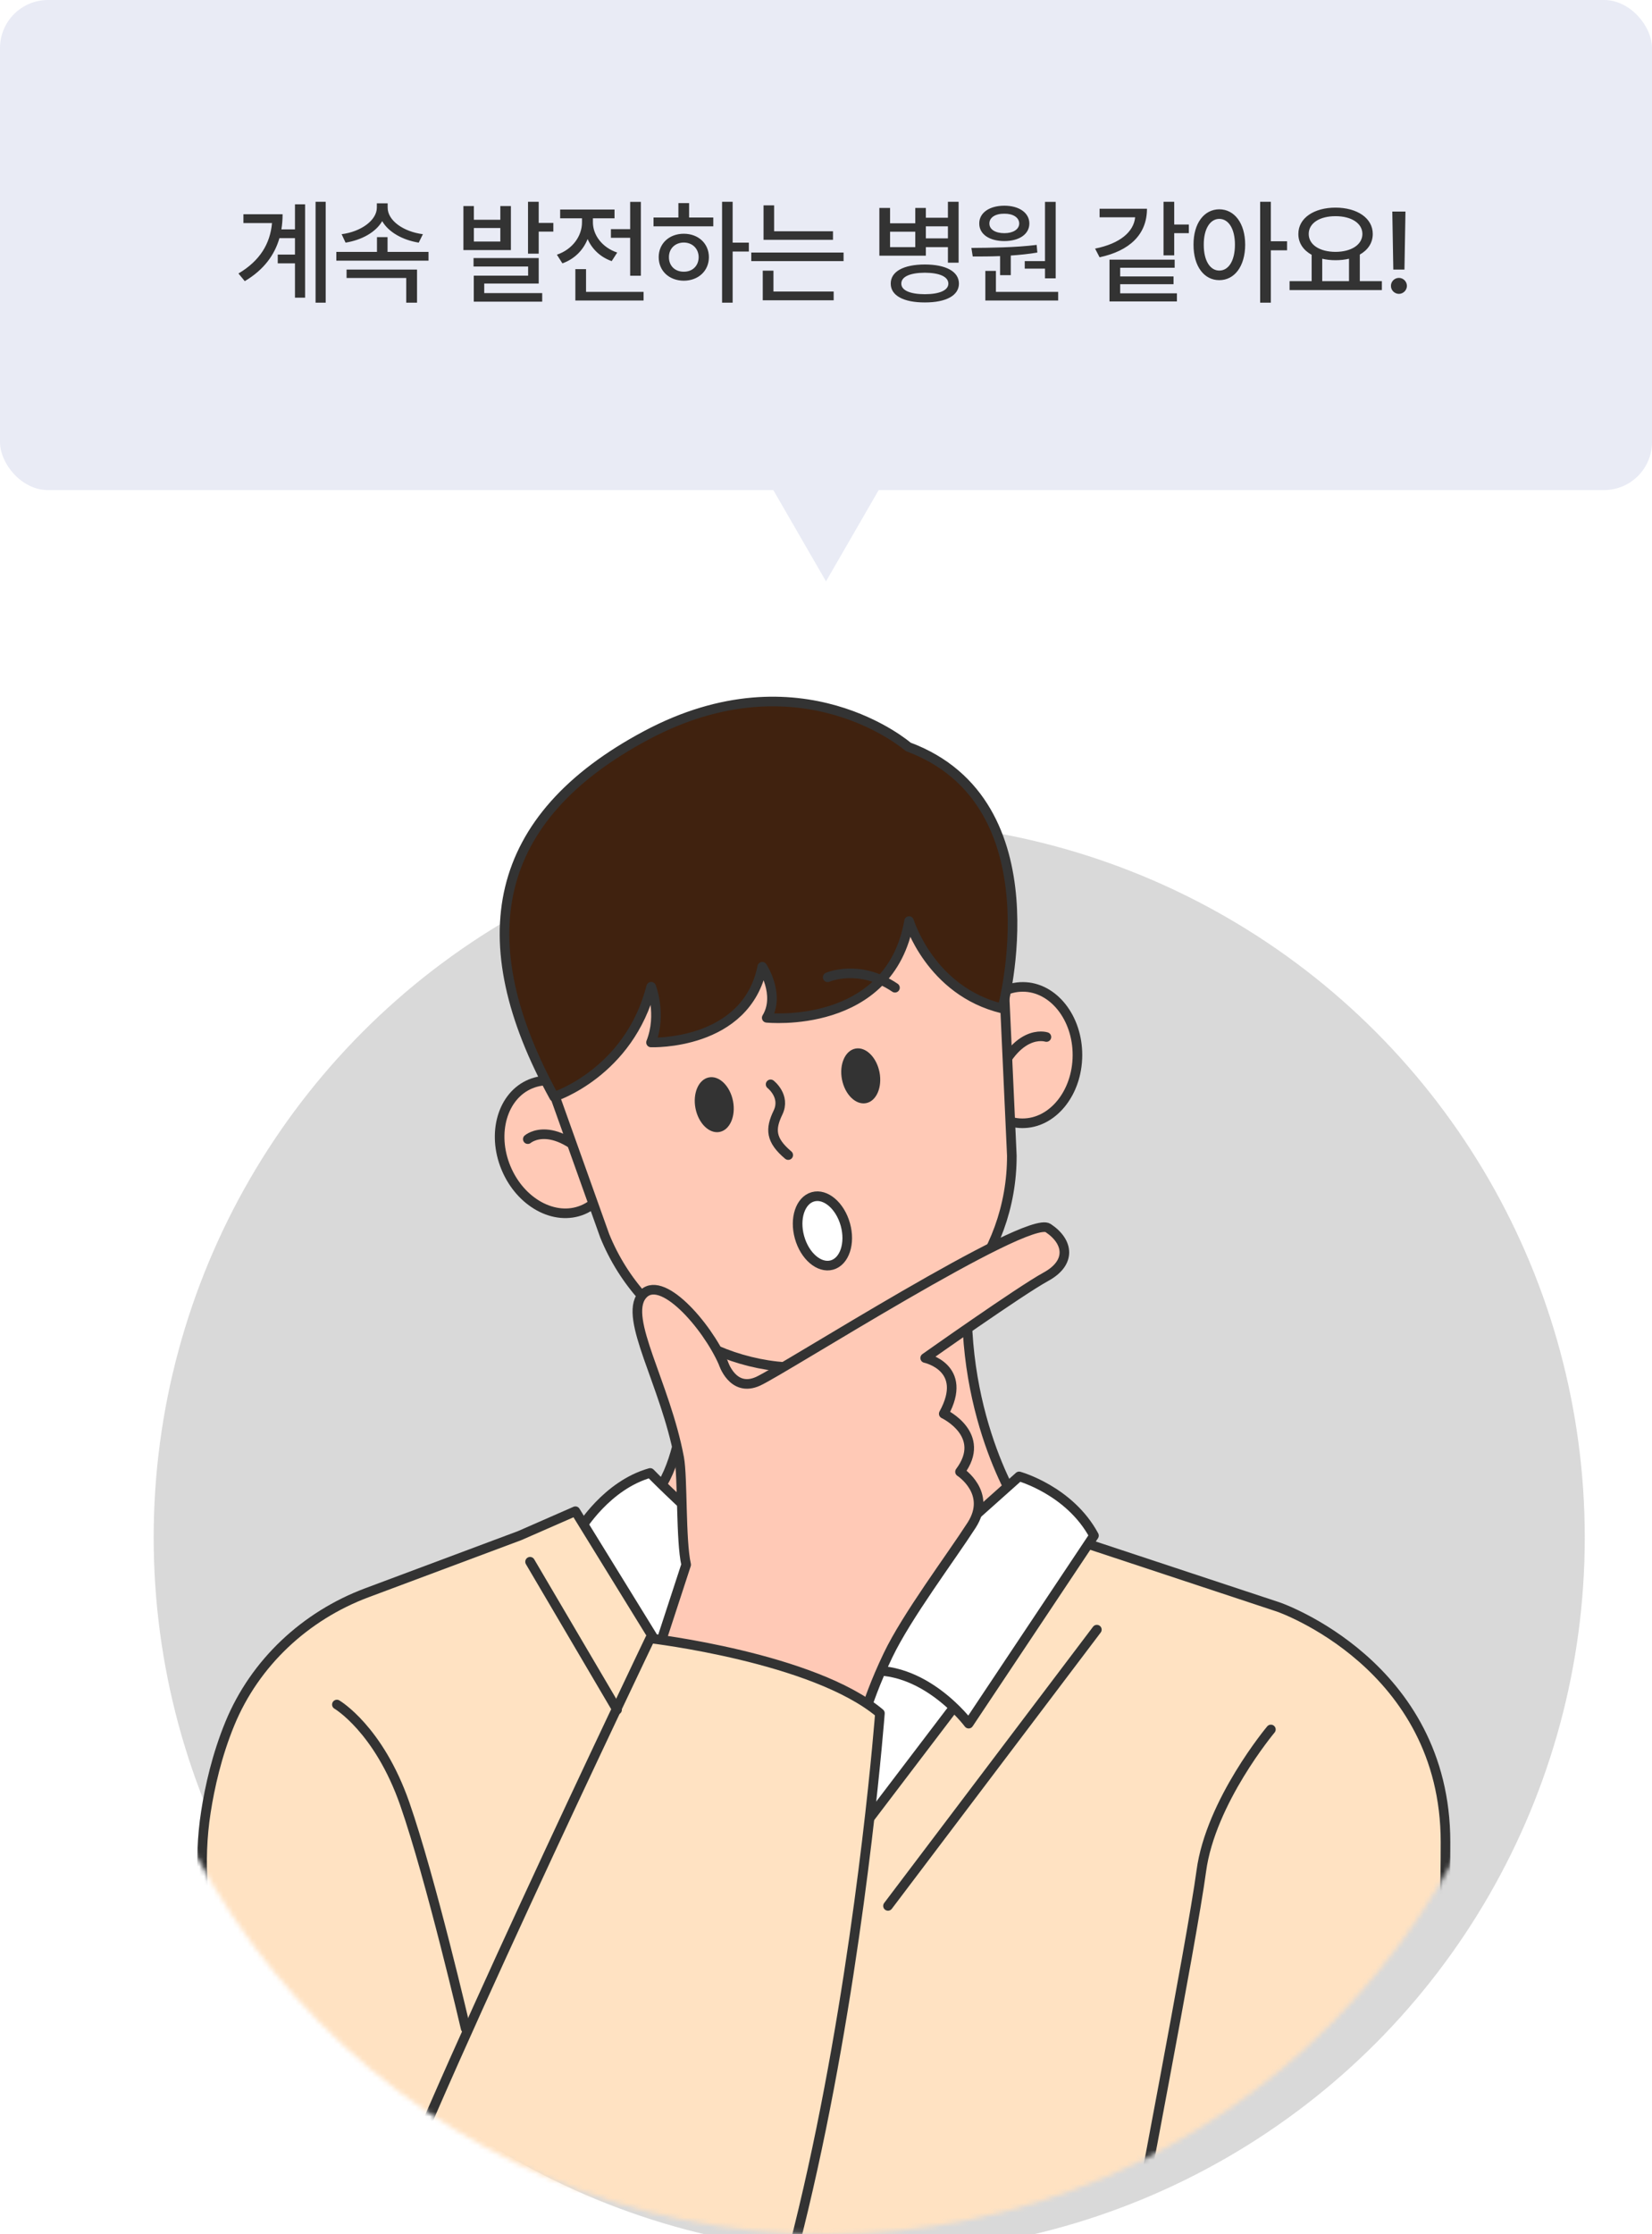
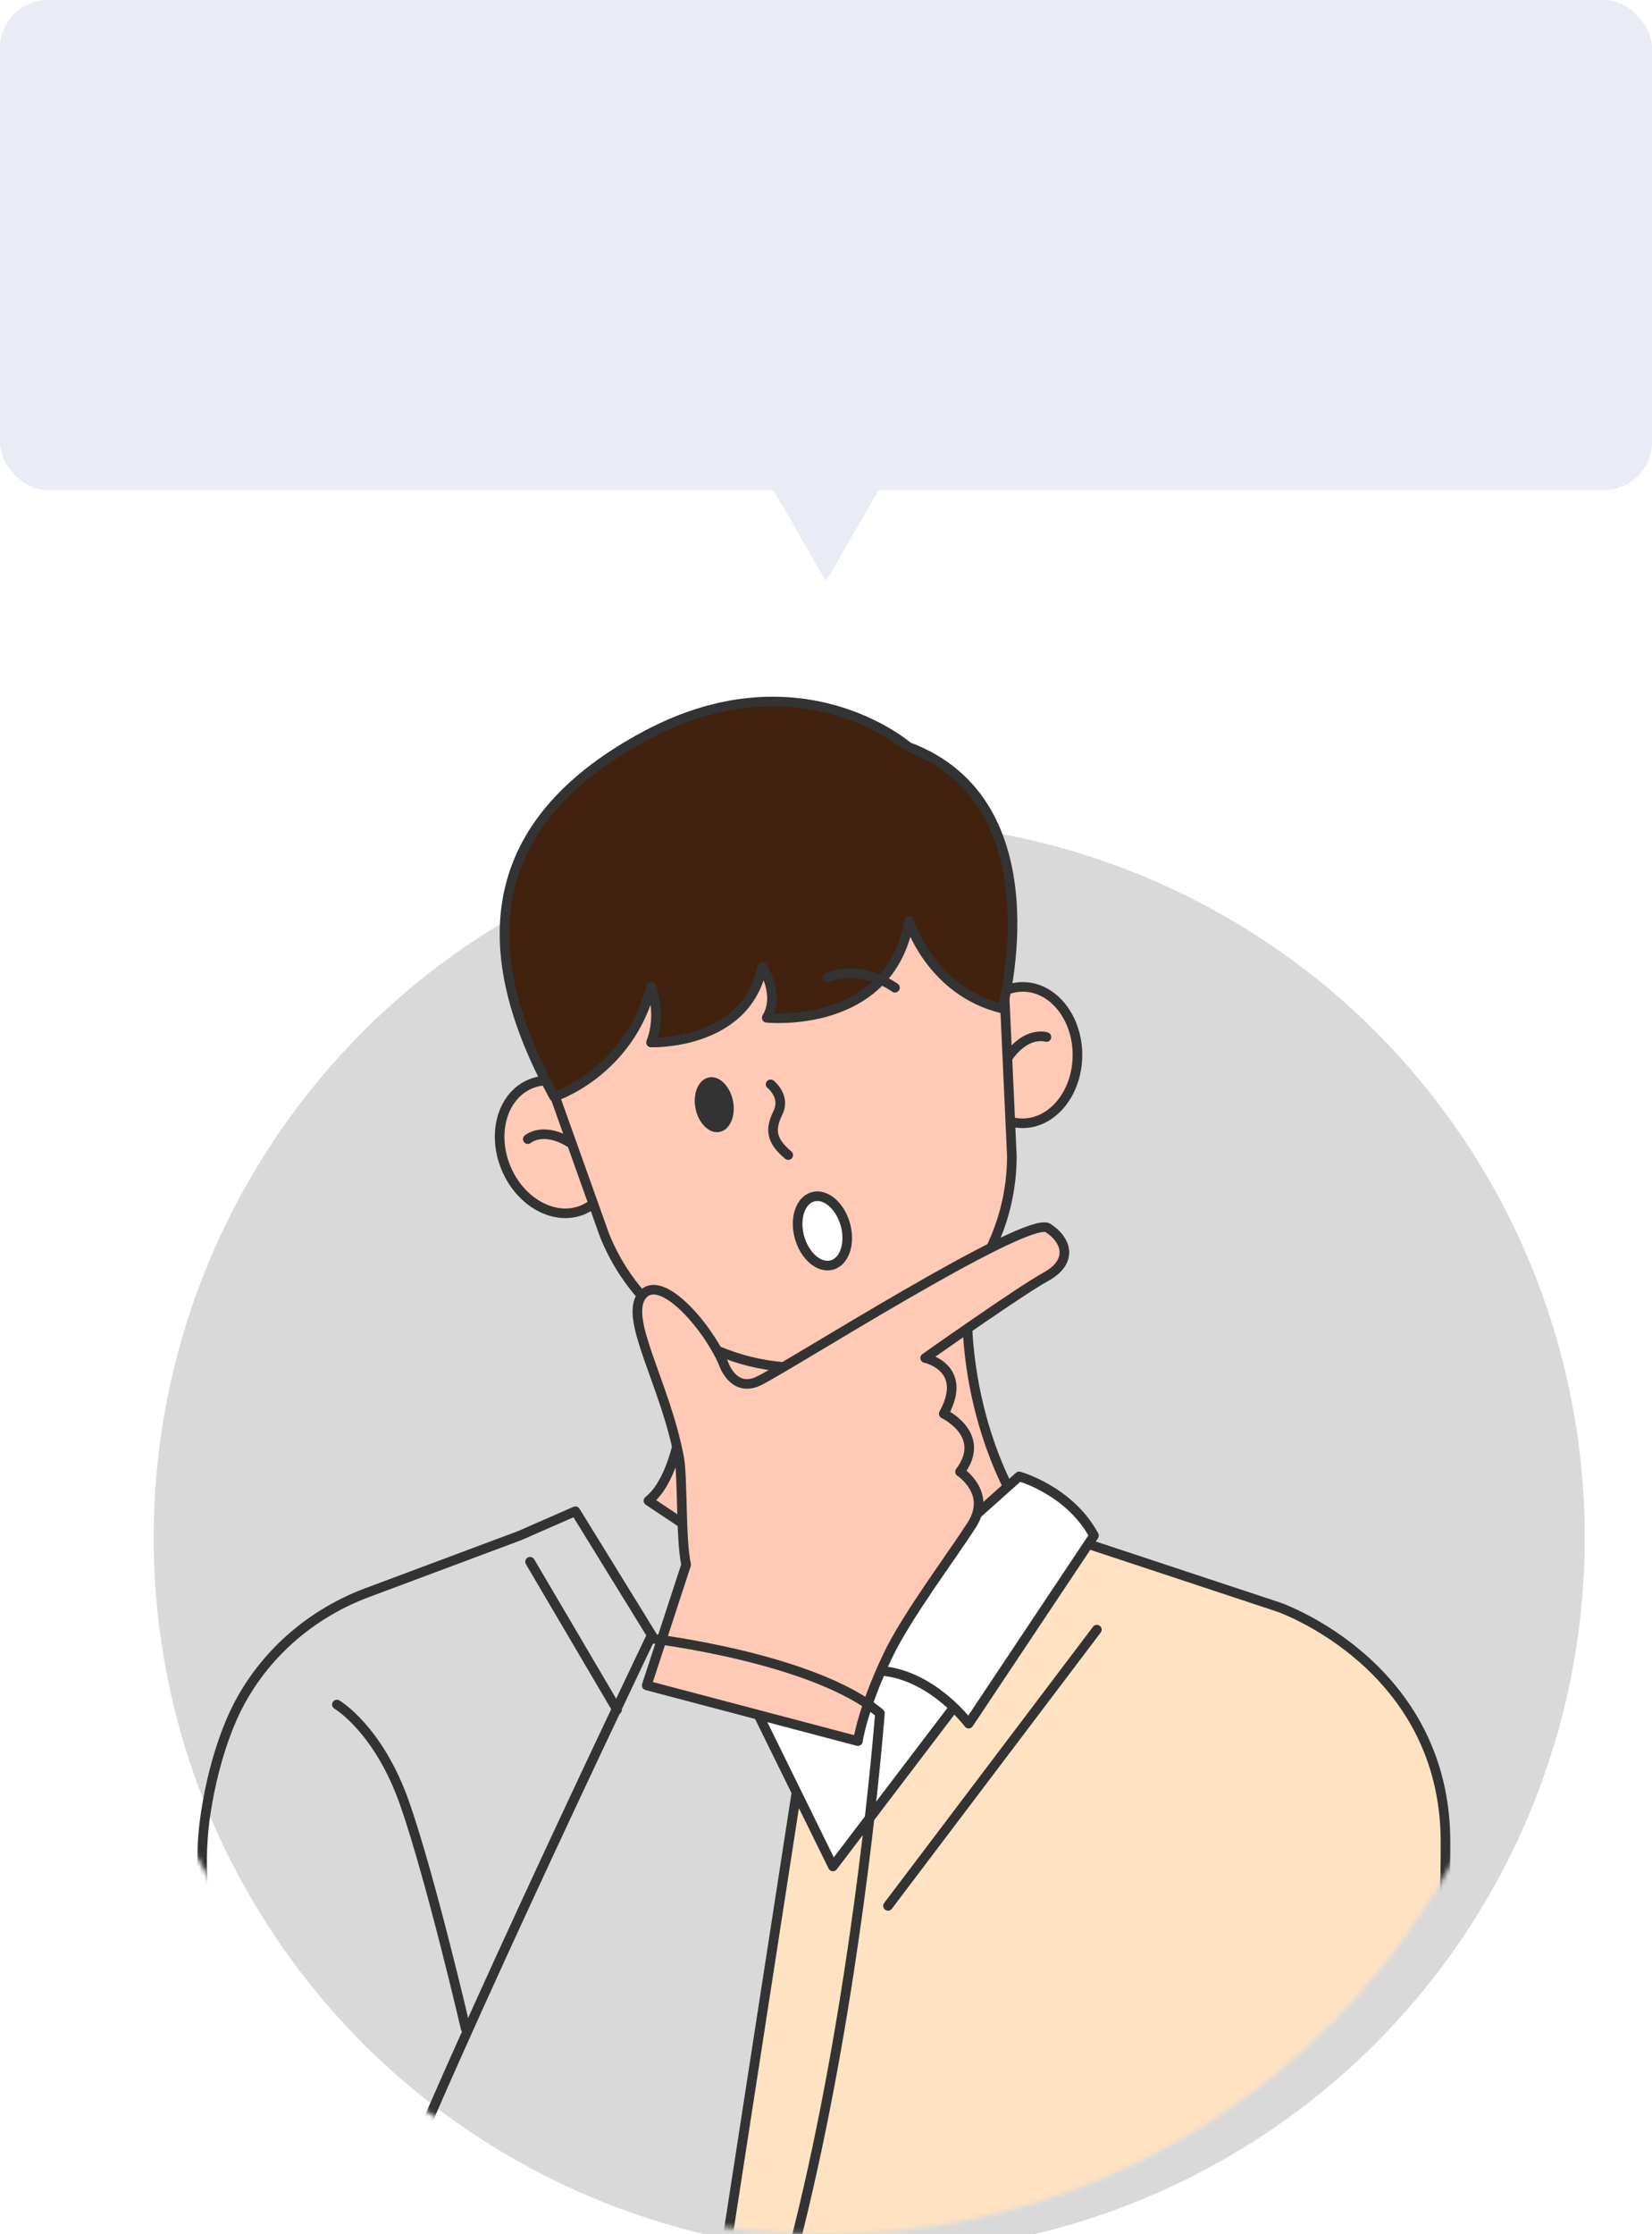
<svg xmlns="http://www.w3.org/2000/svg" width="344" height="465" viewBox="0 0 344 465" fill="none">
  <g filter="url(#filter0_i_841_373)">
    <circle cx="172" cy="316" r="149" fill="#D9D9D9" />
  </g>
  <mask id="mask0_841_373" style="mask-type:alpha" maskUnits="userSpaceOnUse" x="23" y="136" width="298" height="329">
    <path d="M321 314.859C321 397.78 254.29 465 172 465C89.71 465 23 397.78 23 314.859C23 231.939 89.71 136 172 136C254.29 136 321 231.939 321 314.859Z" fill="#D9D9D9" />
  </mask>
  <g mask="url(#mask0_841_373)">
    <path d="M218.014 318.517L266.213 334.464C266.213 334.464 301 346.423 301 383.384C301 420.344 296.653 458.037 296.653 458.037L207.867 542.115L142.269 525.448L166.549 368.53" fill="#FFE2C2" />
    <path d="M218.014 318.517L266.213 334.464C266.213 334.464 301 346.423 301 383.384C301 420.344 296.653 458.037 296.653 458.037L207.867 542.115L142.269 525.448L166.549 368.53" stroke="#333333" stroke-width="2" stroke-linecap="round" stroke-linejoin="round" />
    <path d="M205.693 346.052L173.44 388.452L152.415 345.692L173.801 332.29L205.693 346.052Z" fill="white" stroke="#333333" stroke-width="2" stroke-linecap="round" stroke-linejoin="round" />
    <path d="M143.361 277.559C143.361 277.559 144.082 305.105 135.027 312.346L179.6 342.066L211.854 313.078C211.854 313.078 198.081 291.693 202.067 260.892" fill="#FFC9B6" />
    <path d="M143.361 277.559C143.361 277.559 144.082 305.105 135.027 312.346L179.6 342.066L211.854 313.078C211.854 313.078 198.081 291.693 202.067 260.892" stroke="#333333" stroke-width="2" stroke-linecap="round" stroke-linejoin="round" />
    <path d="M185.4 331.198L212.214 307.278C212.214 307.278 222.721 310.173 227.8 319.599L201.707 358.733C201.707 358.733 192.281 346.052 179.6 347.865L185.4 331.198Z" fill="white" stroke="#333333" stroke-width="2" stroke-linecap="round" stroke-linejoin="round" />
-     <path d="M120.894 318.157C120.894 318.157 126.333 309.102 135.388 306.558C135.388 306.558 158.215 330.117 177.787 339.171L166.549 368.53L132.482 347.144L120.883 318.157H120.894Z" fill="white" stroke="#333333" stroke-width="2" stroke-linecap="round" stroke-linejoin="round" />
    <path d="M121.34 251.804C127.162 249.388 129.448 241.563 126.446 234.325C123.444 227.088 116.29 223.178 110.467 225.594C104.645 228.009 102.358 235.834 105.361 243.072C108.363 250.31 115.517 254.219 121.34 251.804Z" fill="#FFC9B6" stroke="#333333" stroke-width="2" stroke-linecap="round" stroke-linejoin="round" />
    <path d="M109.906 237.082C109.906 237.082 115.335 232.363 124.76 243.231" stroke="#333333" stroke-width="2" stroke-linecap="round" stroke-linejoin="round" />
    <path d="M201.532 219.541C201.499 227.383 206.578 233.762 212.88 233.783C219.182 233.816 224.327 227.481 224.359 219.639C224.392 211.797 219.313 205.419 213.011 205.397C206.709 205.375 201.565 211.699 201.532 219.541Z" fill="#FFC9B6" stroke="#333333" stroke-width="2" stroke-linecap="round" stroke-linejoin="round" />
    <path d="M217.894 215.828C217.894 215.828 211.078 213.523 206.469 227.143" stroke="#333333" stroke-width="2" stroke-linecap="round" stroke-linejoin="round" />
    <path d="M149.499 153.287C119.649 159.163 101.999 190.215 112.233 218.864L125.918 257.189C133.848 276.707 154.512 287.87 175.188 283.807C195.863 279.733 210.75 261.58 210.696 240.511L208.839 199.859C207.452 169.463 179.36 147.422 149.499 153.298V153.287Z" fill="#FFC9B6" stroke="#333333" stroke-width="2" stroke-linecap="round" stroke-linejoin="round" />
    <path d="M152.634 229.141C153.245 232.276 152 235.159 149.849 235.585C147.697 236.011 145.447 233.816 144.824 230.681C144.213 227.547 145.458 224.663 147.609 224.237C149.761 223.811 152.011 226.007 152.634 229.141Z" fill="#333333" />
-     <path d="M183.139 223.145C183.751 226.28 182.506 229.163 180.354 229.589C178.202 230.015 175.952 227.82 175.33 224.685C174.718 221.55 175.963 218.667 178.115 218.241C180.267 217.815 182.517 220.01 183.139 223.145Z" fill="#333333" />
    <path d="M160.465 225.679C160.465 225.679 163.654 228.137 162.005 231.555C160.356 234.974 160.421 237.278 164.135 240.402" stroke="#333333" stroke-width="2" stroke-linecap="round" stroke-linejoin="round" />
    <path d="M115.389 228.268C115.389 228.268 131.008 223.265 135.595 205.364C135.595 205.364 137.878 211.098 135.562 216.963C135.562 216.963 155.408 217.695 158.728 201.203C158.728 201.203 162.573 207.013 159.657 211.83C159.657 211.83 185.291 214.506 189.299 191.7C189.299 191.7 193.712 206.281 208.719 209.897C208.719 209.897 220.373 167.049 189.114 155.439C189.114 155.439 166.723 135.899 134.568 153.047C102.414 170.195 97.357 195.523 115.389 228.279V228.268Z" fill="#40220F" stroke="#333333" stroke-width="2" stroke-linecap="round" stroke-linejoin="round" />
    <path d="M218.254 255.584C213.907 252.69 163.174 285.063 157.855 287.477C152.535 289.89 150.602 283.61 150.602 283.61C147.216 275.877 137.561 264.769 133.695 269.597C129.828 274.425 138.522 287.957 141.428 303.423C142.181 307.464 141.733 320.669 142.88 325.649L134.667 350.77L178.639 362.37C178.639 362.37 179.601 355.609 184.92 344.49C188.819 336.342 197.961 324.197 202.319 317.436C206.666 310.675 199.905 306.317 199.905 306.317C205.704 298.584 196.519 294.237 196.519 294.237C201.838 284.571 192.652 282.638 192.652 282.638C192.652 282.638 212.465 268.625 217.773 265.731C223.092 262.836 222.601 258.478 218.254 255.584Z" fill="#FFC9B6" stroke="#333333" stroke-width="2" stroke-linecap="round" stroke-linejoin="round" />
    <path d="M172.348 203.398C172.348 203.398 178.869 200.504 186.361 205.571" stroke="#333333" stroke-width="2" stroke-linecap="round" stroke-linejoin="round" />
    <path d="M176.029 254.852C177.121 258.773 175.865 262.541 173.233 263.284C170.601 264.016 167.575 261.438 166.483 257.517C165.391 253.596 166.647 249.828 169.279 249.085C171.911 248.343 174.937 250.931 176.029 254.852Z" fill="white" stroke="#333333" stroke-width="2" stroke-linecap="round" stroke-linejoin="round" />
-     <path d="M74.868 504.423C74.868 504.423 70.882 492.463 78.134 468.904C85.386 445.345 135.388 340.984 135.388 340.984C135.388 340.984 169.454 344.971 183.227 356.57C183.227 356.57 170.655 524.323 123.068 545.01C81.389 563.129 49.507 531.969 49.507 496.089C49.507 465.791 43.565 409.914 42.276 392.7C41.894 387.512 42.069 382.313 42.866 377.169C43.675 371.927 45.149 365.319 47.869 358.711C53.089 346.041 63.575 336.288 76.397 331.493L108.213 319.599L119.813 314.52L136.119 340.973" fill="#FFE2C2" />
    <path d="M74.868 504.423C74.868 504.423 70.882 492.463 78.134 468.904C85.386 445.345 135.388 340.984 135.388 340.984C135.388 340.984 169.454 344.971 183.227 356.57C183.227 356.57 170.655 524.323 123.068 545.01C81.389 563.129 49.507 531.969 49.507 496.089C49.507 465.791 43.565 409.914 42.276 392.7C41.894 387.512 42.069 382.313 42.866 377.169C43.675 371.927 45.149 365.319 47.869 358.711C53.089 346.041 63.575 336.288 76.397 331.493L108.213 319.599L119.813 314.52L136.119 340.973" stroke="#333333" stroke-width="2" stroke-linecap="round" stroke-linejoin="round" />
    <path d="M110.376 325.038L128.496 355.838" stroke="#333333" stroke-width="2" stroke-linecap="round" stroke-linejoin="round" />
    <path d="M70.15 354.757C70.15 354.757 78.844 359.836 84.283 375.411C89.722 390.997 96.964 422.158 96.964 422.158" stroke="#333333" stroke-width="2" stroke-linecap="round" stroke-linejoin="round" />
-     <path d="M264.64 359.945C264.64 359.945 252.08 374.919 250.147 389.424C248.213 403.918 236.133 465.77 236.133 467.222" stroke="#333333" stroke-width="2" stroke-linecap="round" stroke-linejoin="round" />
    <path d="M184.909 396.665L228.401 339.171" stroke="#333333" stroke-width="2" stroke-linecap="round" stroke-linejoin="round" />
  </g>
  <path d="M172 121L154.679 91L189.321 91L172 121Z" fill="#E9EBF5" />
  <rect width="344" height="102" rx="10" fill="#E9EBF5" />
-   <path d="M67.82 41.992V62.992H65.711V41.992H67.82ZM49.656 56.922C54.121 54.273 56.254 50.746 56.641 46.422H50.688V44.594H58.844C58.844 45.672 58.762 46.715 58.598 47.734H61.422V42.531H63.531V61.961H61.422V54.812H57.836V52.984H61.422V49.562H58.188C57.168 53.09 54.93 56.16 50.969 58.516L49.656 56.922ZM89.231 52.422V54.25H70.036V52.422H78.497V49.352H80.7V52.422H89.231ZM71.137 48.742C75.157 48.227 78.461 45.859 78.473 43.211V42.32H80.723V43.211C80.711 45.895 84.004 48.227 88.059 48.742L87.192 50.5C83.864 49.961 80.922 48.344 79.586 46.023C78.251 48.344 75.309 49.961 71.957 50.5L71.137 48.742ZM72.168 57.859V56.102H86.84V62.992H84.59V57.859H72.168ZM98.677 42.883V45.742H104.185V42.883H106.388V52.047H96.498V42.883H98.677ZM98.607 55.469V53.711H112.177V59.008H100.833V61H112.904V62.781H98.654V57.367H109.974V55.469H98.607ZM98.677 50.266H104.185V47.453H98.677V50.266ZM109.951 52.797V41.992H112.177V46.398H115.224V48.203H112.177V52.797H109.951ZM133.447 42.016V57.391H131.221V49.492H127.213V47.688H131.221V42.016H133.447ZM115.963 53.008C119.185 51.918 121.201 49.152 121.189 46.258V45.438H116.643V43.609H127.963V45.438H123.463V46.258C123.451 48.871 125.35 51.508 128.525 52.562L127.377 54.344C125.021 53.523 123.275 51.836 122.361 49.75C121.447 52.07 119.607 53.922 117.111 54.812L115.963 53.008ZM119.807 62.547V56.008H122.033V60.742H134.01V62.547H119.807ZM152.561 41.992V50.5H155.936V52.352H152.561V62.992H150.358V41.992H152.561ZM136.084 47.102V45.273H141.264V42.273H143.491V45.273H148.53V47.102H136.084ZM137.162 53.523C137.162 50.664 139.366 48.648 142.389 48.648C145.401 48.648 147.604 50.664 147.616 53.523C147.604 56.406 145.401 58.41 142.389 58.422C139.366 58.41 137.162 56.406 137.162 53.523ZM139.295 53.523C139.284 55.352 140.596 56.57 142.389 56.547C144.17 56.57 145.471 55.352 145.483 53.523C145.471 51.73 144.17 50.488 142.389 50.477C140.596 50.488 139.284 51.73 139.295 53.523ZM173.456 48.133V49.914H158.995V42.742H161.198V48.133H173.456ZM156.44 54.344V52.562H175.659V54.344H156.44ZM158.831 62.5V56.336H161.058V60.672H173.597V62.5H158.831ZM185.34 43.281V46.469H190.59V43.281H192.793V45.32H197.387V41.992H199.613V54.672H197.387V51.438H192.793V53.219H183.113V43.281H185.34ZM185.34 51.438H190.59V48.227H185.34V51.438ZM185.48 59.031C185.469 56.5 188.164 55.059 192.582 55.047C196.976 55.059 199.672 56.5 199.683 59.031C199.672 61.516 196.976 62.957 192.582 62.945C188.164 62.957 185.469 61.516 185.48 59.031ZM187.683 59.031C187.672 60.426 189.5 61.223 192.582 61.234C195.64 61.223 197.469 60.426 197.48 59.031C197.469 57.578 195.64 56.781 192.582 56.758C189.5 56.781 187.672 57.578 187.683 59.031ZM192.793 49.609H197.387V47.102H192.793V49.609ZM219.828 42.016V57.93H217.602V55.914H213.383V54.344H217.602V42.016H219.828ZM202.274 51.602C206.153 51.566 211.391 51.531 215.867 50.969L216.008 52.562C214.215 52.867 212.328 53.055 210.477 53.184V57.273H208.25V53.301C206.211 53.383 204.254 53.383 202.555 53.383L202.274 51.602ZM203.914 46.516C203.903 44.289 206.024 42.812 209.141 42.812C212.211 42.812 214.344 44.289 214.344 46.516C214.344 48.754 212.211 50.172 209.141 50.172C206.035 50.172 203.903 48.754 203.914 46.516ZM205.18 62.547V56.383H207.383V60.742H220.344V62.547H205.18ZM206.024 46.516C206.012 47.758 207.278 48.531 209.141 48.531C210.934 48.531 212.223 47.758 212.235 46.516C212.223 45.262 210.934 44.453 209.141 44.477C207.278 44.453 206.012 45.262 206.024 46.516ZM244.509 41.992V46.727H247.556V48.531H244.509V53.148H242.283V41.992H244.509ZM228.033 51.742C233.318 50.676 236.072 48.203 236.376 45.227H228.97V43.445H238.837C238.837 48.801 235.216 52.211 228.97 53.547L228.033 51.742ZM231.033 62.734V54.039H244.603V55.727H233.259V57.531H244.368V59.148H233.259V61.047H245.072V62.734H231.033ZM253.896 43.562C257.037 43.574 259.275 46.434 259.287 50.922C259.275 55.457 257.037 58.316 253.896 58.305C250.756 58.316 248.517 55.457 248.529 50.922C248.517 46.434 250.756 43.574 253.896 43.562ZM250.662 50.922C250.65 54.262 251.986 56.312 253.896 56.312C255.842 56.312 257.154 54.262 257.154 50.922C257.154 47.629 255.842 45.566 253.896 45.555C251.986 45.566 250.65 47.629 250.662 50.922ZM262.404 62.992V41.992H264.631V50.219H268.006V52.094H264.631V62.992H262.404ZM287.752 58.516V60.367H268.533V58.516H273.127V53.031C271.405 52.082 270.35 50.582 270.362 48.695C270.35 45.391 273.596 43.223 278.096 43.211C282.608 43.223 285.854 45.391 285.854 48.695C285.854 50.547 284.846 52.035 283.158 52.984V58.516H287.752ZM272.518 48.695C272.518 50.945 274.803 52.41 278.096 52.422C281.365 52.41 283.686 50.945 283.697 48.695C283.686 46.434 281.365 44.992 278.096 44.992C274.803 44.992 272.518 46.434 272.518 48.695ZM275.33 58.516H280.908V53.852C280.053 54.051 279.104 54.156 278.096 54.156C277.112 54.156 276.174 54.051 275.33 53.852V58.516ZM292.663 44.031L292.452 56.102H290.132L289.921 44.031H292.663ZM289.639 59.5C289.628 58.586 290.389 57.836 291.303 57.836C292.206 57.836 292.956 58.586 292.967 59.5C292.956 60.414 292.206 61.152 291.303 61.164C290.389 61.152 289.628 60.414 289.639 59.5Z" fill="#333333" />
  <defs>
    <filter id="filter0_i_841_373" x="23" y="167" width="307" height="302" filterUnits="userSpaceOnUse" color-interpolation-filters="sRGB">
      <feFlood flood-opacity="0" result="BackgroundImageFix" />
      <feBlend mode="normal" in="SourceGraphic" in2="BackgroundImageFix" result="shape" />
      <feColorMatrix in="SourceAlpha" type="matrix" values="0 0 0 0 0 0 0 0 0 0 0 0 0 0 0 0 0 0 127 0" result="hardAlpha" />
      <feMorphology radius="2" operator="erode" in="SourceAlpha" result="effect1_innerShadow_841_373" />
      <feOffset dx="9" dy="4" />
      <feGaussianBlur stdDeviation="5.8" />
      <feComposite in2="hardAlpha" operator="arithmetic" k2="-1" k3="1" />
      <feColorMatrix type="matrix" values="0 0 0 0 0 0 0 0 0 0 0 0 0 0 0 0 0 0 0.05 0" />
      <feBlend mode="normal" in2="shape" result="effect1_innerShadow_841_373" />
    </filter>
  </defs>
</svg>